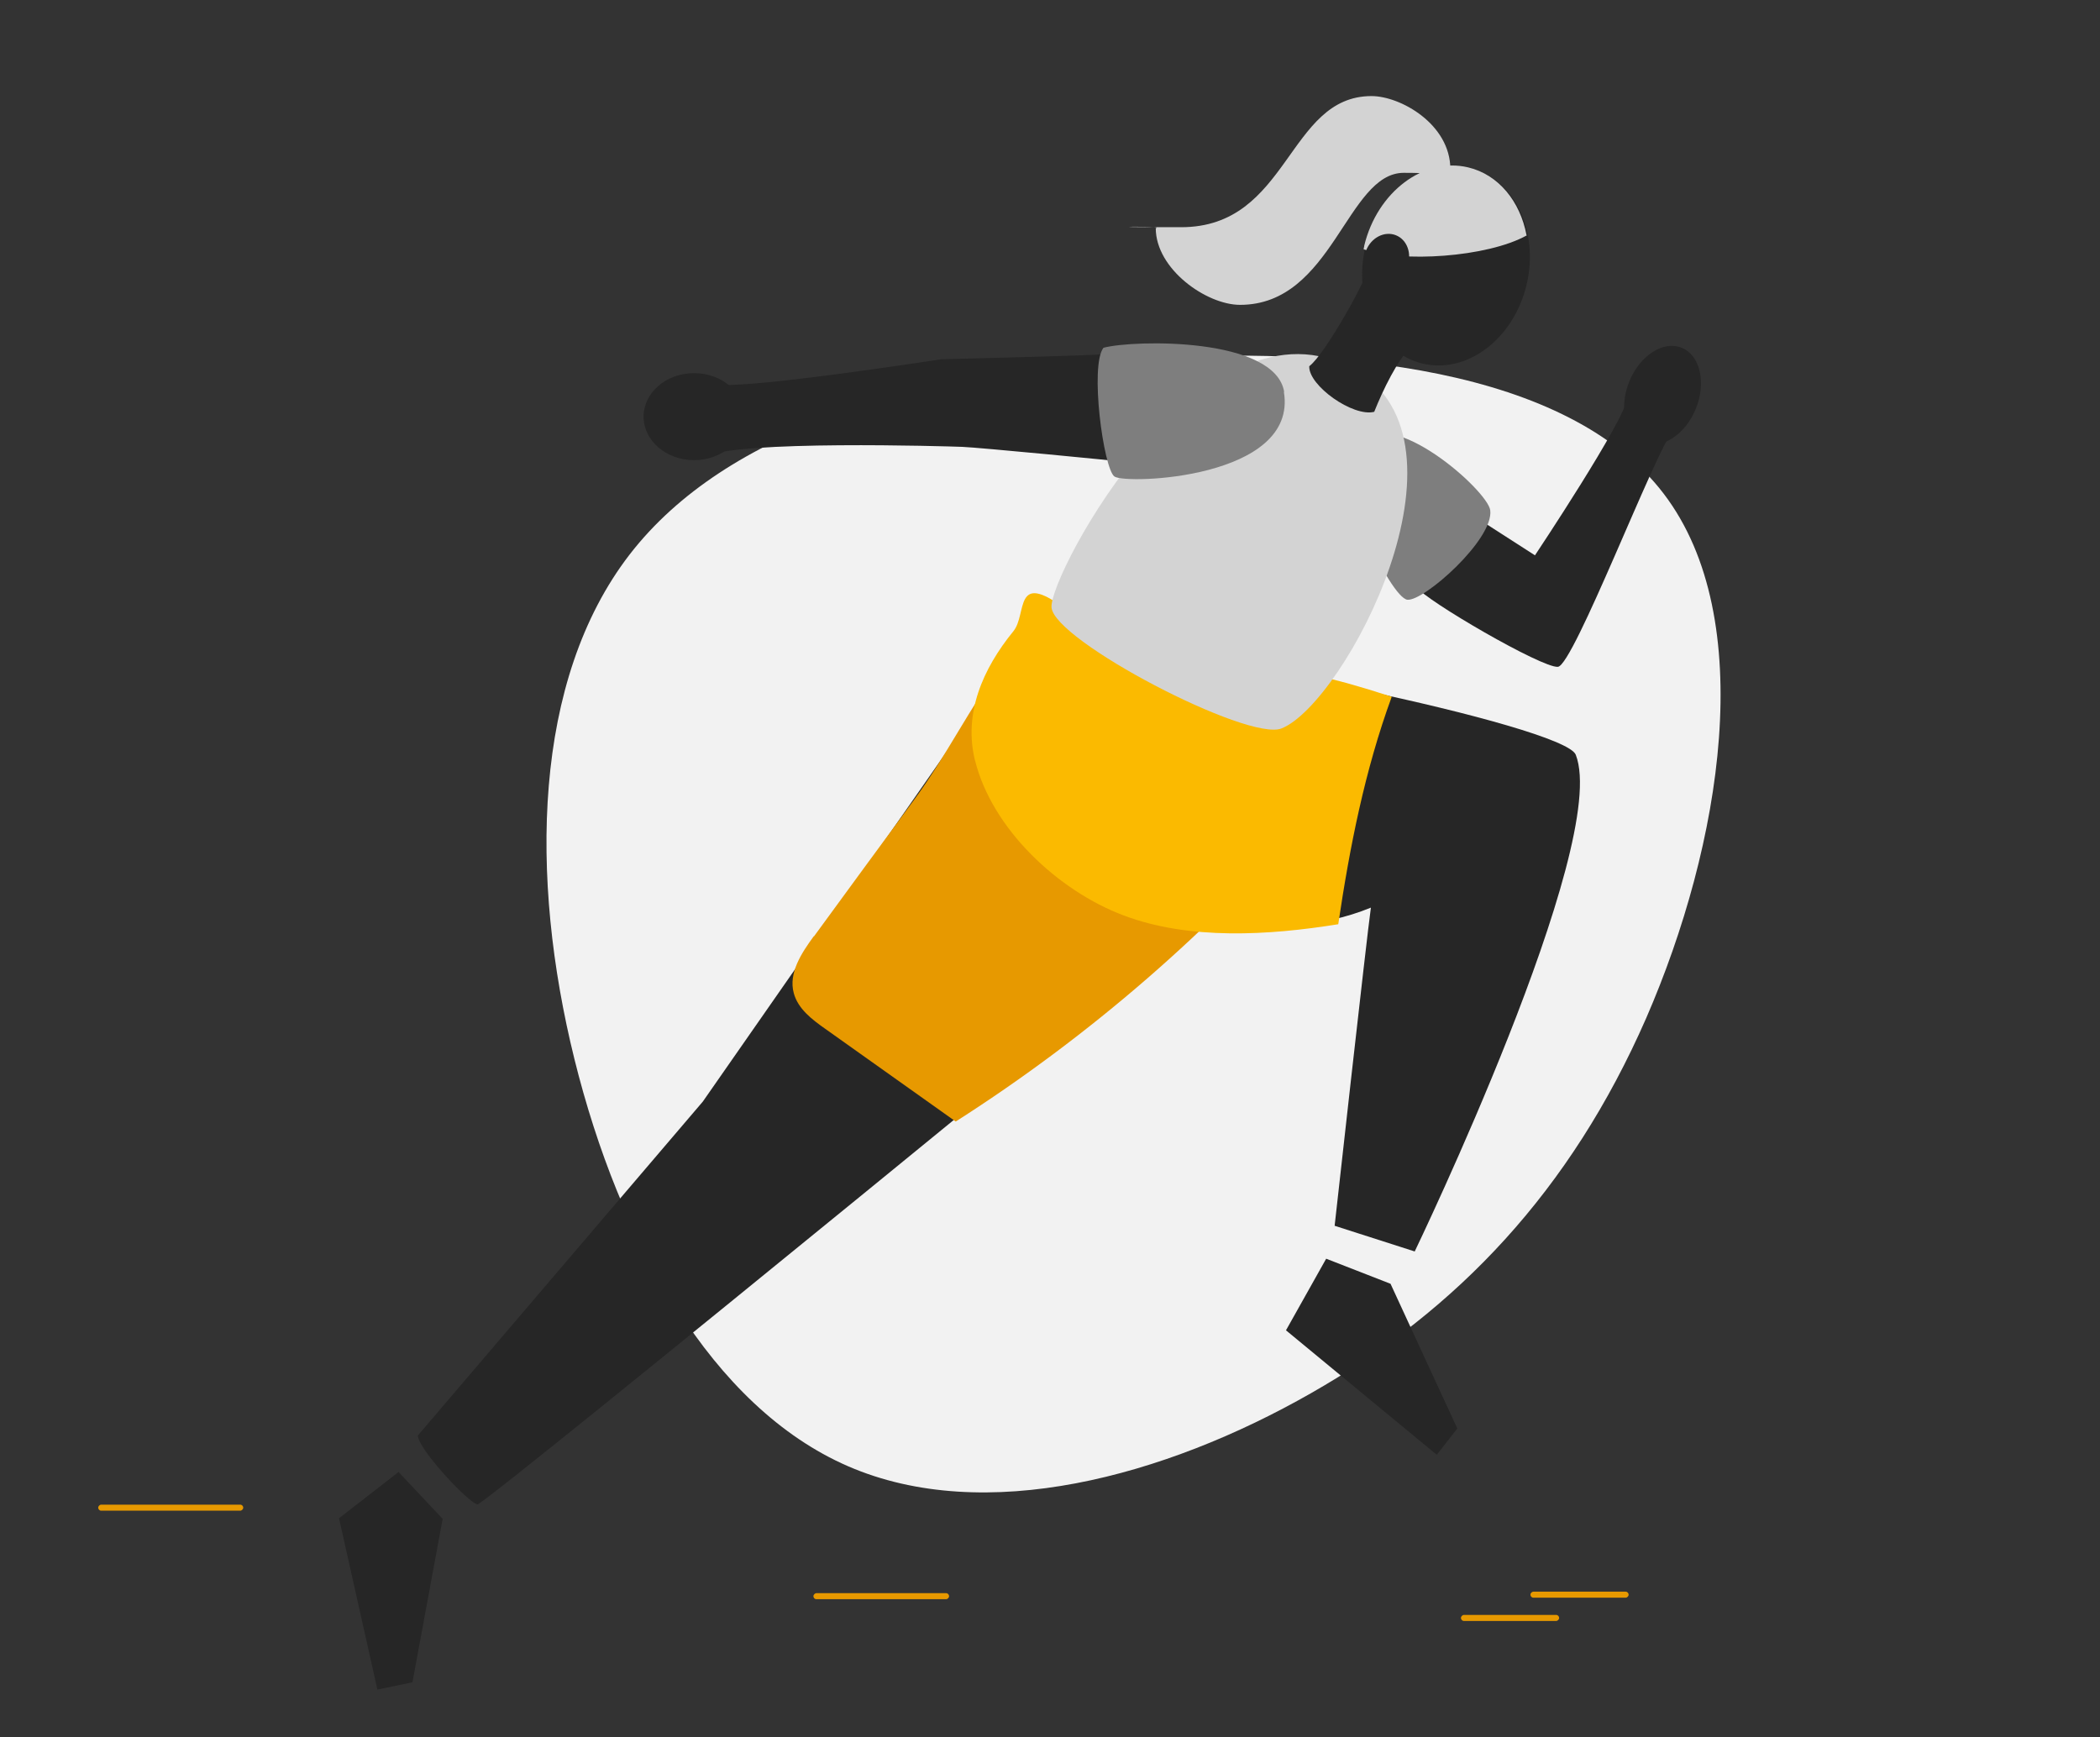
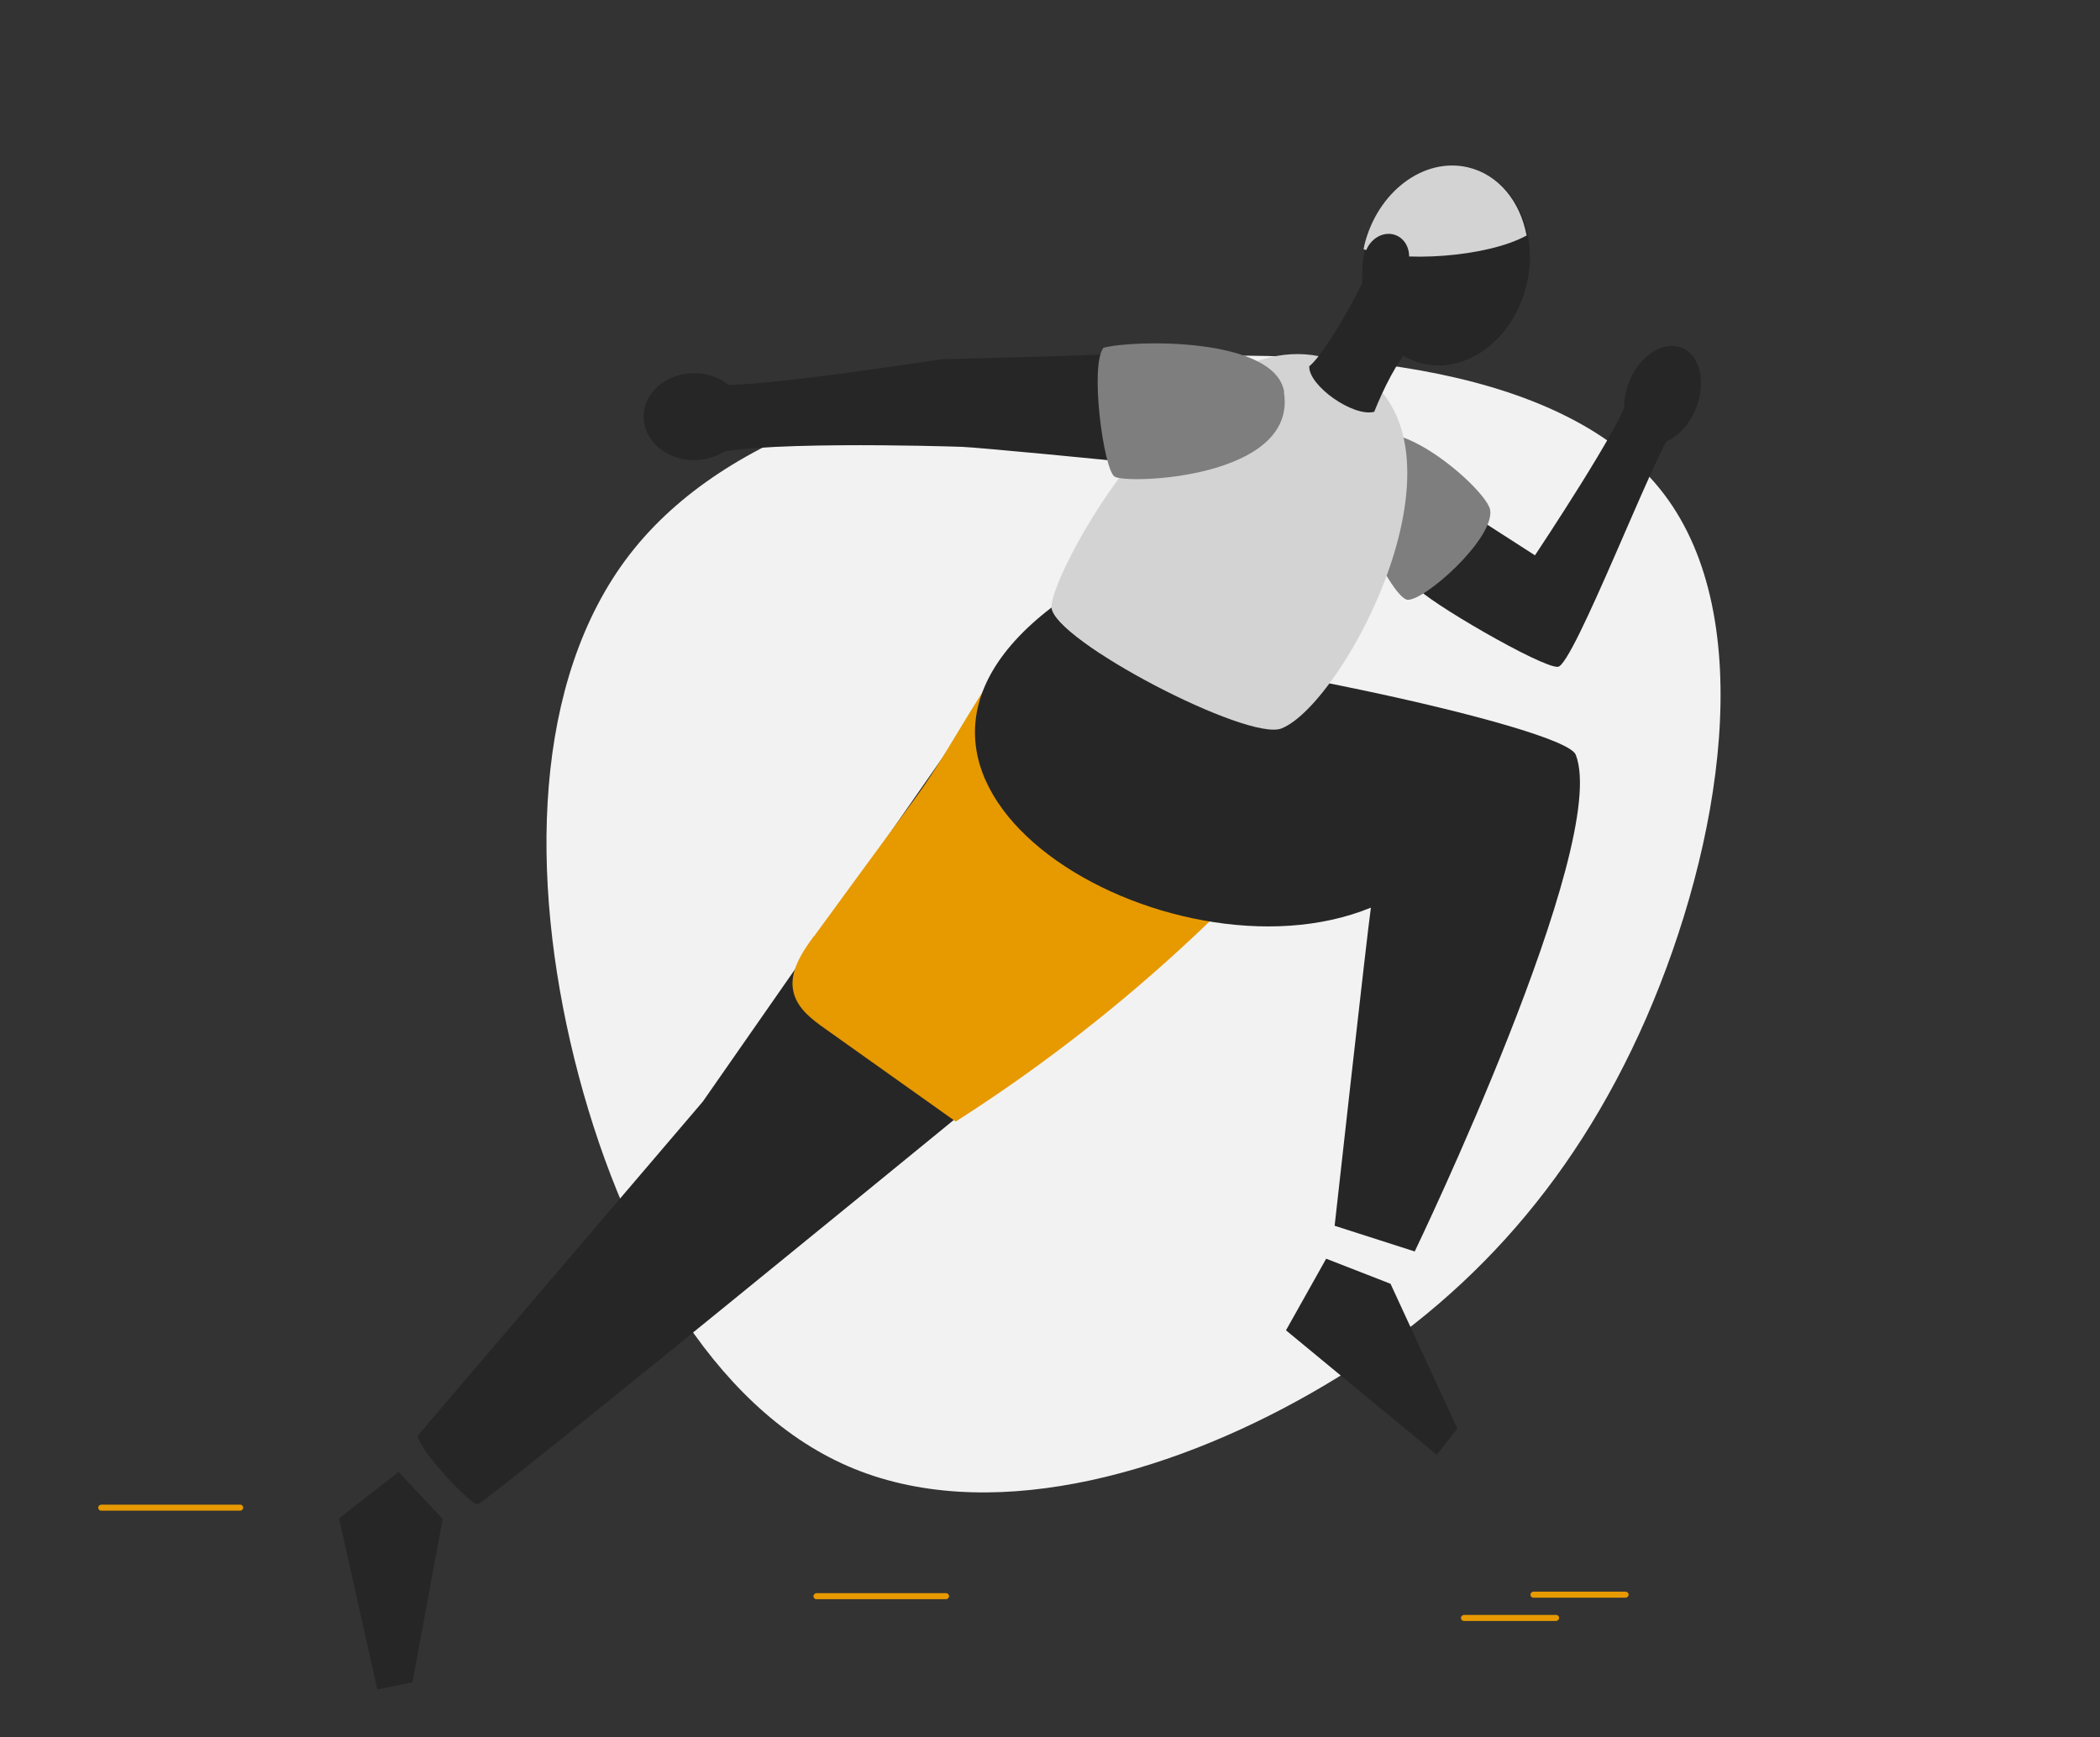
<svg xmlns="http://www.w3.org/2000/svg" version="1.1" viewBox="0 0 695 575">
  <rect x="0" y="0" width="695" height="575" fill="#333333" stroke="none" />
  <defs>
    <style>
      .cls-1 {
        fill: #7e7e7e;
      }

      .cls-1, .cls-2, .cls-3, .cls-4, .cls-5, .cls-6 {
        stroke-width: 0px;
      }

      .cls-2 {
        fill: #fbba00;
      }

      .cls-3 {
        fill: #d3d3d3;
      }

      .cls-4 {
        fill: #e79900;
      }

      .cls-5 {
        fill: #f2f2f2;
      }

      .cls-6 {
        fill: #262626;
      }
    </style>
  </defs>
  <g id="Hintergrund">
    <path class="cls-5" d="M550.6,163.4c31.6,41.4,19.1,116.4-5.8,173.6-25,57.1-62.4,96.5-110.9,124.1-48.5,27.7-108,43.8-153.2,24.2s-75.7-74.7-90.6-134.8c-14.9-60.2-13.8-125.4,18.3-167,32.2-41.6,95.4-59.5,165.1-64.5,69.5-4.9,145.5,2.9,177.1,44.4Z" />
    <path class="cls-4" d="M538,528.8h-30.5c-.6,0-1-.5-1-1s.5-1,1-1h30.5c.6,0,1,.5,1,1s-.5,1-1,1Z" />
    <path class="cls-4" d="M515,536.5h-30.5c-.6,0-1-.5-1-1s.5-1,1-1h30.5c.6,0,1,.5,1,1s-.5,1-1,1Z" />
    <path class="cls-4" d="M79.5,500h-46c-.6,0-1-.5-1-1s.5-1,1-1h46c.6,0,1,.5,1,1s-.5,1-1,1Z" />
    <path class="cls-4" d="M313.1,529.3h-42.9c-.6,0-1-.5-1-1s.5-1,1-1h42.9c.6,0,1,.5,1,1s-.5,1-1,1Z" />
  </g>
  <g id="Bein_links" data-name="Bein links">
    <path class="cls-6" d="M341.1,208.9l-108.5,155.7-94.3,110.5c0,4.5,17.2,22.8,19.8,22.8,6.4-3,252.2-204.7,252.2-204.7l-69.1-84.3Z" />
    <path class="cls-4" d="M269.3,309.9c-4.1,5.6-8.4,12.2-6.6,18.8,1.4,5.2,6,8.7,10.4,11.8,14.4,10.2,28.8,20.5,43.2,30.7,44.5-28.4,84.8-63.4,119.2-103.5-20.6-21.4-48-39.9-74.2-53.3-14.8-7.6-19.5-8.5-29.7,5.3-10.2,13.8-18.8,31.1-29,44.9-11.1,15.1-22.2,30.2-33.2,45.3Z" />
    <polygon class="cls-6" points="131.9 487.2 112.2 502.5 124.9 559.2 136.5 556.8 146.5 502.7 131.9 487.2" />
  </g>
  <g id="Bein_rechts" data-name="Bein rechts">
    <path class="cls-6" d="M348.1,201c-77,58.8,39.2,126.7,105.6,99.4-1.4,9.9-12,105.3-12,105.3l26.5,8.5s64.9-134.7,53.3-164.4c-3.8-9.7-133.1-36.3-157.6-33.7-5.9-4.1-15.4-10.6-15.8-15.1Z" />
-     <path class="cls-2" d="M322.7,251.7c5.6,22.6,27.4,43.1,49.2,51.3,21.8,8.2,48,6.6,71,2.9,3.8-25.6,8.8-51,17.7-75.3-22.5-7.3-28.6-7.7-42.2-9.8-57.9-9.1-49-6.7-66-19.4s-12.4,1.8-17,7.5c-10.2,12.5-16.6,27.3-12.7,42.9Z" />
    <polygon class="cls-6" points="438.9 416.6 425.6 440.3 475.5 481.5 482.3 472.8 460.2 424.9 438.9 416.6" />
  </g>
  <g id="Hand_rechts" data-name="Hand rechts">
    <path class="cls-6" d="M468.8,194.3c2.8,4.3,41.6,26.9,46.8,26.4s32.2-71.3,38.1-78.2c1.3-1.5-14.8-15-15.1-10.9-.6,7.2-30.6,52.2-30.6,52.2l-19.9-12.8-19.4,23.3Z" />
    <path class="cls-1" d="M450.1,146.4c10.3-12.4,42.3,16,43.1,22.5,1.2,9.6-21.9,30.1-27.4,29.6s-25.5-40.3-15.7-52.1Z" />
    <ellipse class="cls-6" cx="550" cy="130.6" rx="16.9" ry="11.9" transform="translate(223.1 591.8) rotate(-68)" />
  </g>
  <g id="Body">
    <path class="cls-3" d="M448.3,122.3c42.5,24.1-3.4,110.6-24.2,118.8-11.1,4.4-75.4-29.1-76.1-40.1-.7-11,50.7-106.7,100.2-78.7Z" />
  </g>
  <g id="Hand_links" data-name="Hand links">
    <path class="cls-6" d="M366,117.2c-4.4.5-54.5,1.7-54.5,1.7,0,0-65.2,10.1-74.1,8.3-5.4-1.1-11.1,27.6-4.3,24,10.6-5.6,80.1-3.5,85.4-3.3s51,4.6,52.7,4.9-5.3-35.7-5.3-35.7Z" />
    <path class="cls-1" d="M424.9,129.7c4.8,28.8-52.5,30.7-56.1,28s-8.2-36.7-3.6-42.6c10.2-2.7,56.8-3.5,59.8,14.6Z" />
    <ellipse class="cls-6" cx="229.7" cy="137.9" rx="16.7" ry="14.4" />
  </g>
  <g id="Kopf">
    <ellipse class="cls-6" cx="478.1" cy="87.8" rx="33.3" ry="27.4" transform="translate(280.8 532) rotate(-76.4)" />
    <path class="cls-3" d="M505.2,77.8c-2.1-11.1-9.2-20-19.3-22.4-14.7-3.5-30.1,8.1-34.4,25.9,0,.4-.2.8-.2,1.2,12.2,4.5,40.9,2.7,54-4.6Z" />
    <path class="cls-6" d="M453.8,86.4c-.7,4.8-15.2,30.9-20.5,34.8-.3,6.4,14.5,16.9,21.5,15.1,2.9-7.3,7.8-17.3,12.1-21.4s-13.1-28.5-13.1-28.5Z" />
-     <path class="cls-3" d="M480,56c0-14.9-16.5-24.2-26.1-24.2-27.9,0-27.2,43.4-63,43.4s-4.6-.5-8.4.3c0,13.6,16.8,25.4,27.9,25.4,30.7,0,35.3-43.7,54.2-43.7s6.8,2.3,6.8,2.3l8.6-3.4Z" />
    <ellipse class="cls-6" cx="458.9" cy="85.6" rx="8.3" ry="7.3" transform="translate(209.7 480.3) rotate(-68.3)" />
  </g>
</svg>